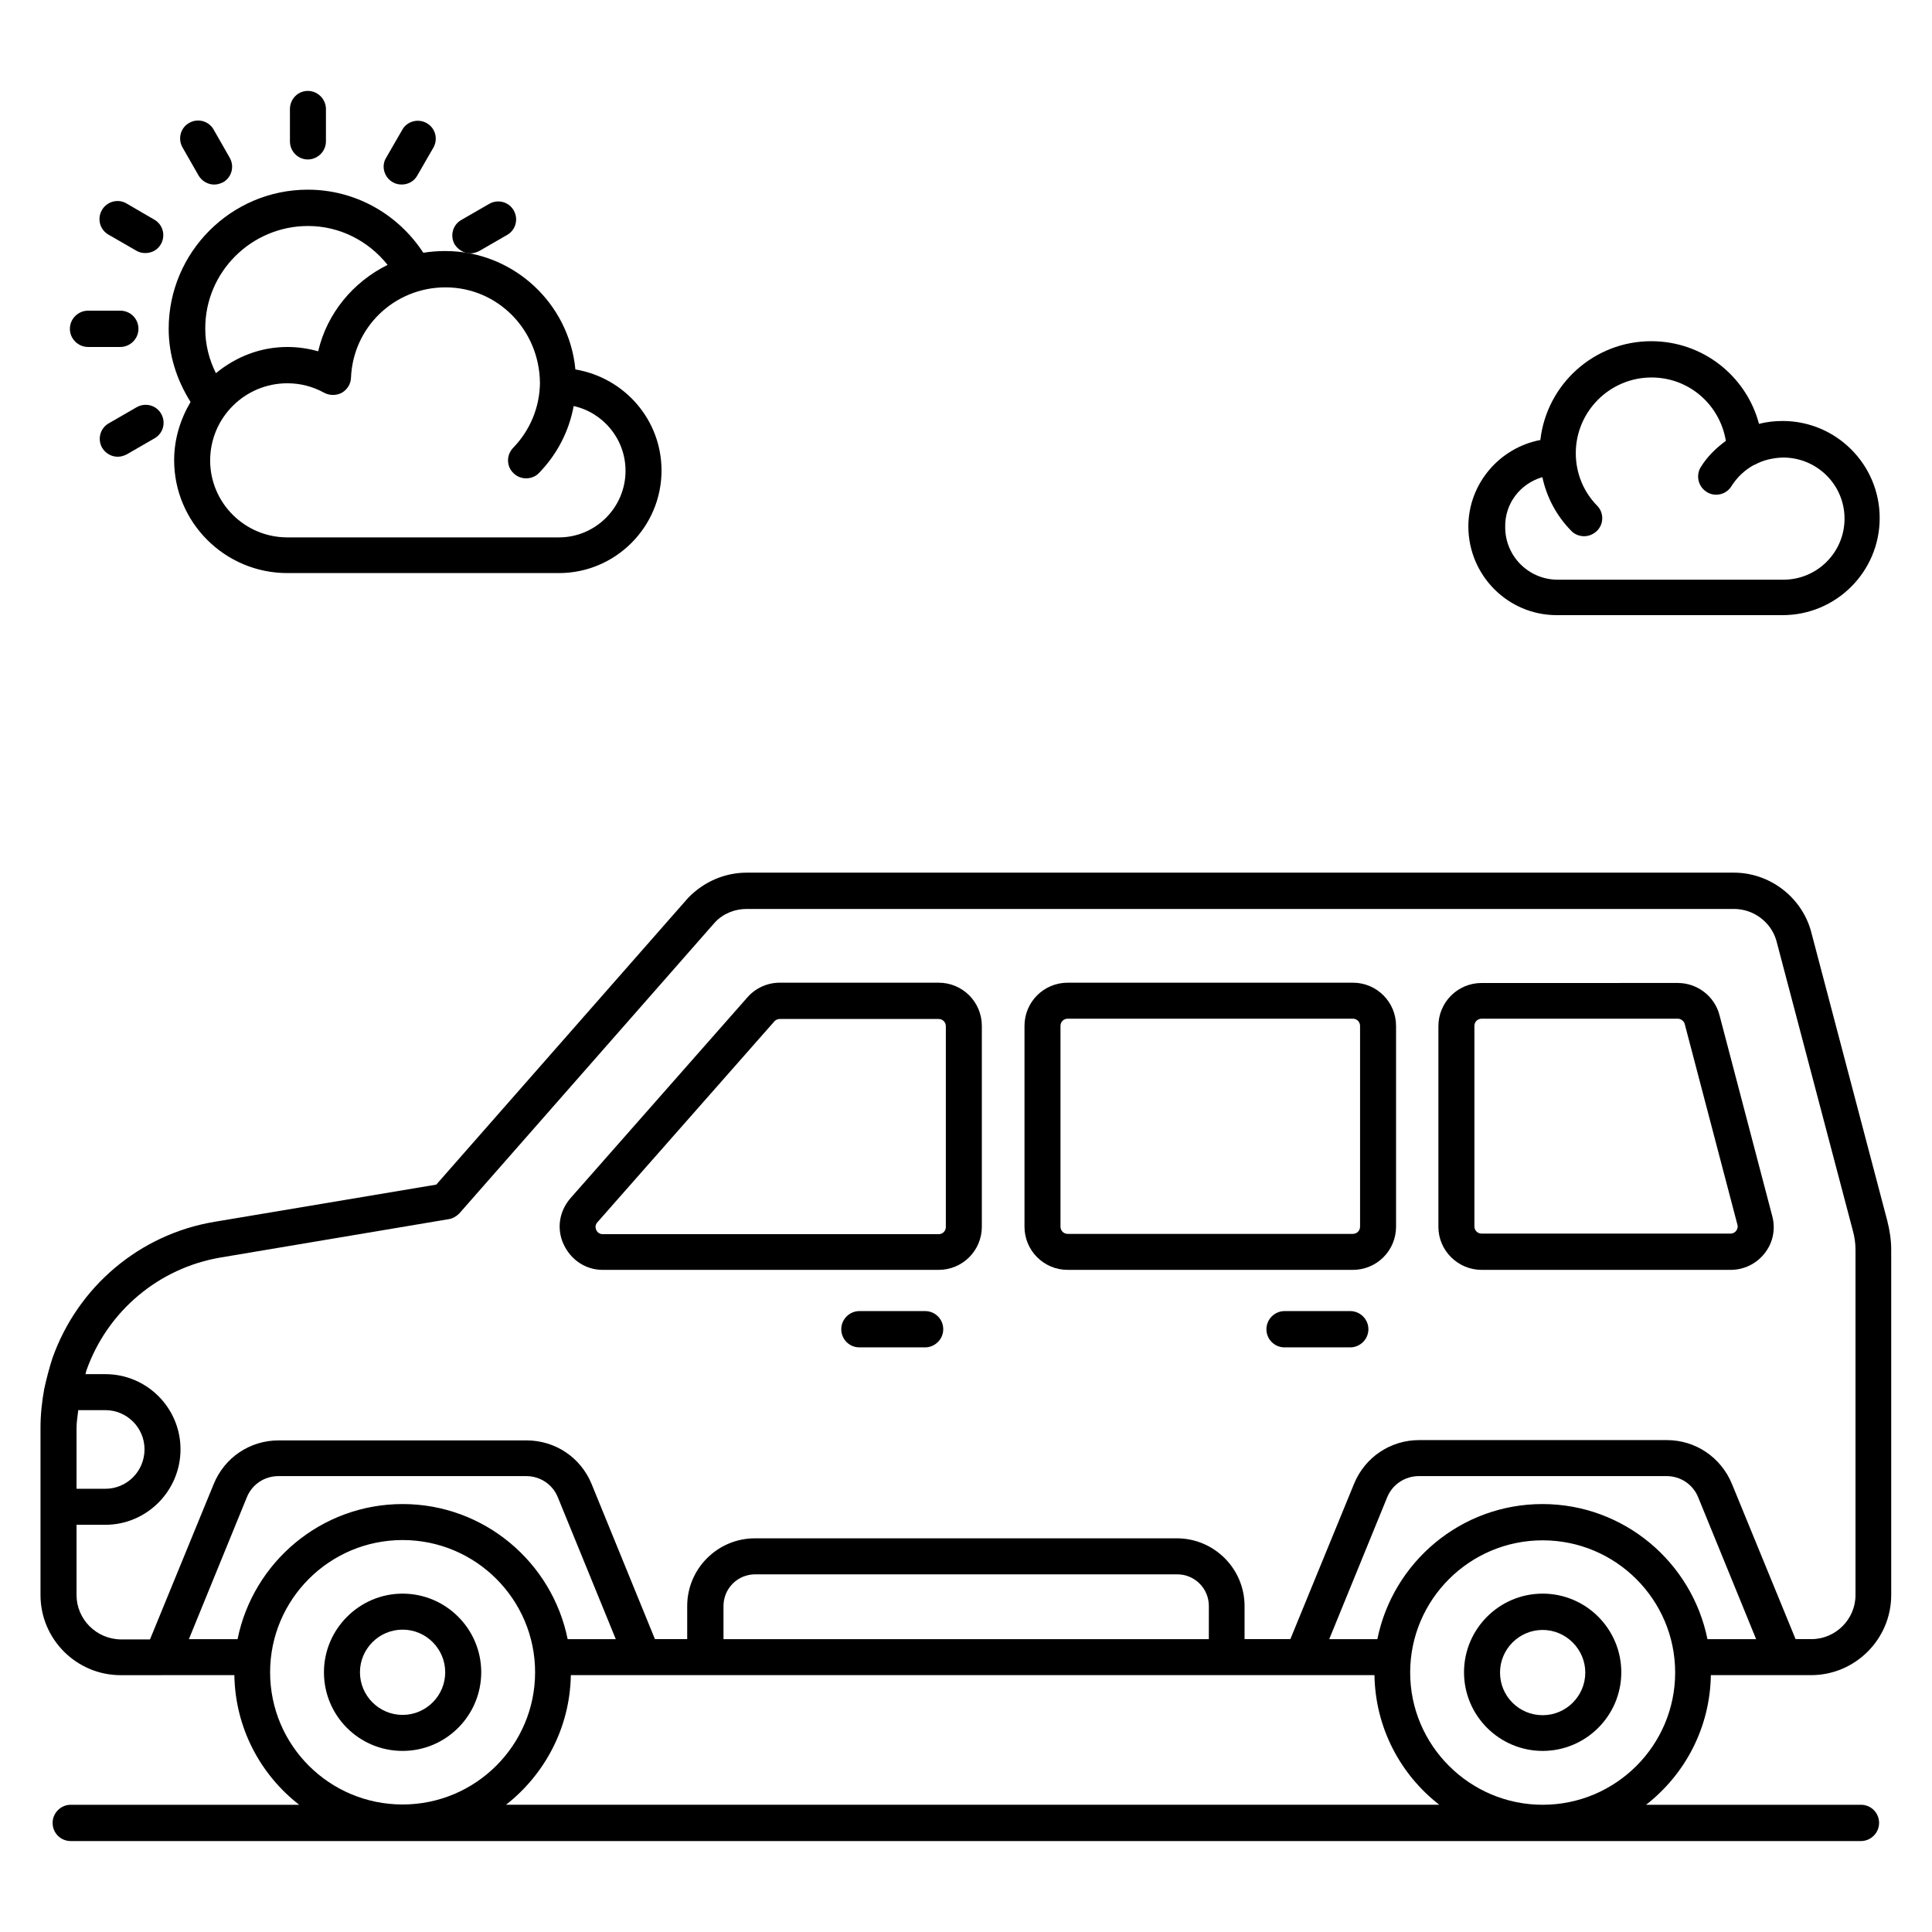
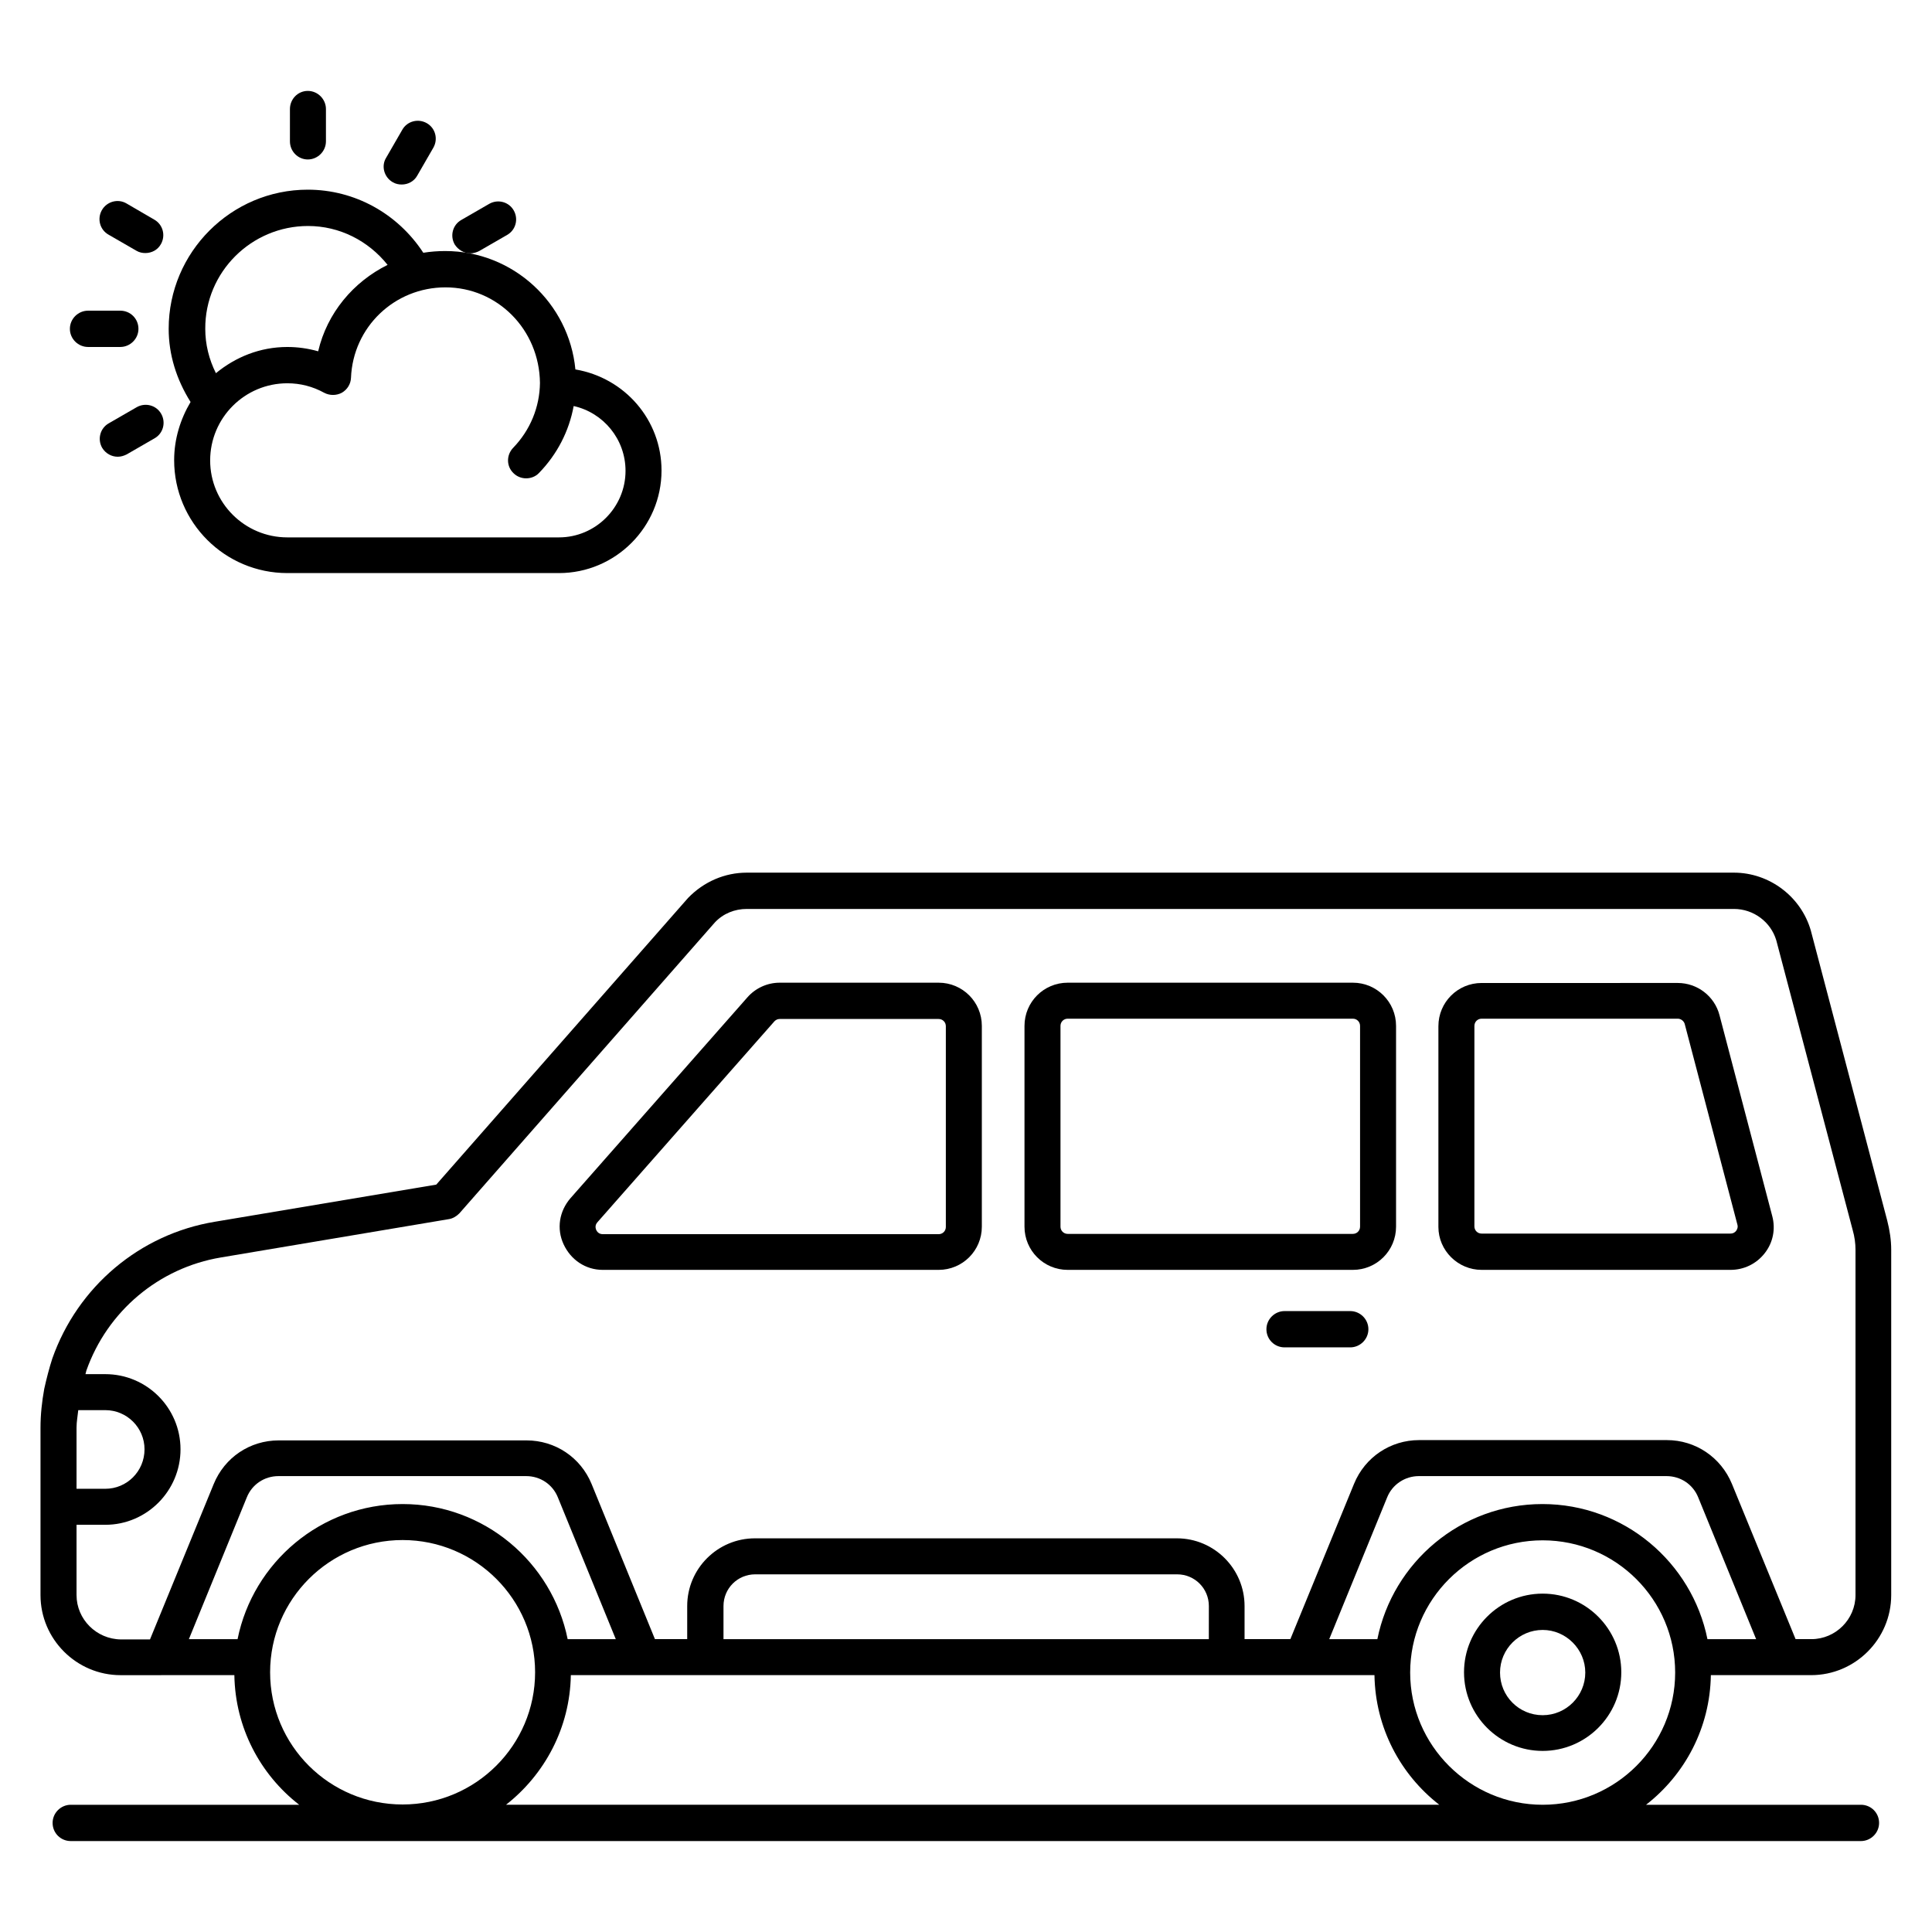
<svg xmlns="http://www.w3.org/2000/svg" fill="#000000" width="800px" height="800px" version="1.1" viewBox="144 144 512 512">
  <g>
    <path d="m303.74 480.53h89.008c6.336 0 11.449-5.113 11.449-11.449v-53.207c0-6.336-5.113-11.449-11.449-11.449h-42.137c-3.281 0-6.414 1.449-8.551 3.894l-46.871 53.207c-2.977 3.434-3.742 8.09-1.832 12.215 1.906 4.117 5.801 6.789 10.383 6.789zm-1.375-12.672 46.871-53.207c0.383-0.383 0.84-0.609 1.375-0.609h42.137c1.07 0 1.91 0.84 1.91 1.91v53.207c0 1.07-0.84 1.91-1.91 1.91l-89.008-0.004c-1.07 0-1.527-0.688-1.754-1.145-0.156-0.457-0.387-1.223 0.379-2.062z" />
    <path d="m426.95 480.53h75.57c6.336 0 11.449-5.113 11.449-11.449v-53.207c0-6.336-5.113-11.449-11.449-11.449h-75.57c-6.336 0-11.449 5.113-11.449 11.449v53.207c0 6.336 5.113 11.449 11.449 11.449zm-1.91-64.656c0-1.07 0.84-1.91 1.91-1.91h75.57c1.07 0 1.91 0.84 1.91 1.91v53.207c0 1.07-0.84 1.91-1.91 1.91h-75.57c-1.07 0-1.91-0.84-1.91-1.91z" />
    <path d="m536.64 480.53h65.953c3.586 0 6.871-1.602 9.082-4.426 2.215-2.824 2.902-6.414 1.984-9.848l-13.969-53.207c-1.297-5.039-5.879-8.551-11.07-8.551l-51.98 0.004c-6.336 0-11.449 5.113-11.449 11.449v53.207c0 6.258 5.191 11.371 11.449 11.371zm-1.906-64.656c0-1.07 0.84-1.91 1.91-1.91h51.984c0.84 0 1.602 0.609 1.832 1.375l13.969 53.207c0.23 0.762-0.152 1.375-0.305 1.602-0.23 0.305-0.688 0.762-1.527 0.762l-65.957 0.004c-1.07 0-1.91-0.84-1.91-1.91z" />
-     <path d="m389.16 491.45h-17.406c-2.594 0-4.809 2.137-4.809 4.809 0 2.672 2.137 4.809 4.809 4.809h17.406c2.594 0 4.809-2.137 4.809-4.809 0-2.672-2.137-4.809-4.809-4.809z" />
    <path d="m501.83 491.45h-17.406c-2.594 0-4.809 2.137-4.809 4.809 0 2.672 2.137 4.809 4.809 4.809h17.406c2.594 0 4.809-2.137 4.809-4.809 0-2.672-2.211-4.809-4.809-4.809z" />
-     <path d="m250.69 608.01c11.527 0 20.84-9.391 20.84-20.84 0-11.527-9.391-20.84-20.84-20.84s-20.84 9.391-20.84 20.84c0 11.527 9.312 20.84 20.84 20.84zm0-32.137c6.258 0 11.297 5.113 11.297 11.297s-5.039 11.297-11.297 11.297-11.297-5.113-11.297-11.297 5.039-11.297 11.297-11.297z" />
    <path d="m597.4 587.93h26.566c11.68 0 21.223-9.543 21.223-21.223v-91.523c0-2.519-0.383-5.113-1.07-7.785l-20.23-76.793c-2.594-9.008-10.992-15.344-20.383-15.344h-261.6c-5.801 0-11.375 2.367-15.574 6.719l-66.715 75.953-58.703 9.848c-19.848 3.281-36.336 17.176-43.055 36.258-0.836 2.594-1.52 5.266-2.133 8.016-0.609 3.359-0.992 6.793-0.992 10.305v44.352c0 11.68 9.543 21.223 21.223 21.223l11.066-0.004h0.078 19.008c0.23 13.969 6.871 26.336 17.176 34.352h-60.535c-2.594 0-4.809 2.137-4.809 4.809s2.137 4.809 4.809 4.809h474.42c2.594 0 4.809-2.137 4.809-4.809s-2.137-4.809-4.809-4.809h-56.945c10.305-8.016 16.945-20.383 17.172-34.352zm-44.578 34.352c-19.312 0-35.113-15.727-35.113-35.039s15.727-35.039 35.113-35.039c19.391 0 35.113 15.727 35.113 35.039s-15.723 35.039-35.113 35.039zm-56.562-43.891 15.344-37.559c1.375-3.434 4.734-5.648 8.398-5.648h65.648c3.742 0 7.023 2.215 8.398 5.648l15.344 37.559h-12.902c-4.121-20.383-22.137-35.801-43.738-35.801s-39.617 15.418-43.738 35.801zm-331.52-60.688h7.176c5.727 0 10.383 4.656 10.383 10.383 0 5.801-4.656 10.457-10.383 10.457h-7.633v-16.184c0-1.602 0.305-3.129 0.457-4.656zm-0.457 49.008v-18.625h7.633c10.992 0 19.922-9.008 19.922-20 0-10.992-8.93-19.922-19.922-19.922l-5.266-0.004c0.078-0.305 0.152-0.609 0.23-0.918 5.574-15.801 19.238-27.25 35.648-30l60.379-10.152c1.07-0.152 2.062-0.762 2.824-1.527l67.707-77.098c2.215-2.367 5.266-3.586 8.473-3.586h261.6c5.191 0 9.77 3.434 11.223 8.32l20.23 76.715c0.535 1.832 0.762 3.664 0.762 5.266v91.527c0 6.414-5.266 11.68-11.68 11.68h-4.199l-16.871-41.145c-2.902-7.023-9.617-11.602-17.25-11.602h-65.648c-7.559 0-14.352 4.504-17.25 11.602l-16.871 41.145h-12.137v-8.777c0-9.848-8.016-17.938-17.938-17.938h-111.83c-9.848 0-17.938 8.016-17.938 17.938v8.777h-8.551l-16.797-41.141c-2.902-7.023-9.617-11.527-17.25-11.527h-65.648c-7.633 0-14.352 4.504-17.25 11.602l-16.871 41.145h-7.711c-6.488-0.074-11.754-5.344-11.754-11.754zm300 11.68h-128.55v-8.777c0-4.656 3.742-8.398 8.398-8.398h111.83c4.656 0 8.398 3.742 8.398 8.398l-0.008 8.777zm-169.85 0c-4.121-20.383-22.137-35.801-43.738-35.801s-39.617 15.418-43.738 35.801h-12.902l15.344-37.559c1.375-3.434 4.656-5.648 8.398-5.648h65.648c3.742 0 7.023 2.215 8.398 5.648l15.344 37.559zm-78.852 8.777c0-19.312 15.727-35.039 35.113-35.039 19.391 0 35.113 15.727 35.113 35.039s-15.727 35.039-35.113 35.039c-19.391 0-35.113-15.652-35.113-35.039zm62.52 35.113c10.23-8.016 16.945-20.383 17.176-34.352h212.97c0.23 13.969 6.871 26.336 17.176 34.352z" />
    <path d="m552.82 566.33c-11.527 0-20.84 9.391-20.84 20.84 0 11.527 9.391 20.84 20.84 20.84 11.449 0 20.84-9.312 20.84-20.84 0-11.449-9.312-20.84-20.84-20.84zm0 32.215c-6.258 0-11.297-5.039-11.297-11.297s5.113-11.297 11.297-11.297c6.184 0 11.297 5.113 11.297 11.297 0 6.18-5.035 11.297-11.297 11.297z" />
    <path d="m225.57 186.26c2.594 0 4.809-2.137 4.809-4.809v-8.551c0-2.594-2.137-4.809-4.809-4.809s-4.734 2.215-4.734 4.809v8.551c0 2.672 2.137 4.809 4.734 4.809z" />
-     <path d="m196.64 190.54c0.918 1.527 2.519 2.367 4.121 2.367 0.84 0 1.602-0.23 2.367-0.609 2.289-1.297 3.055-4.199 1.754-6.488l-4.273-7.481c-1.297-2.289-4.199-3.055-6.488-1.754-2.289 1.297-3.055 4.199-1.754 6.488z" />
    <path d="m172.75 206.18 7.406 4.273c0.762 0.457 1.602 0.609 2.367 0.609 1.68 0 3.281-0.84 4.121-2.367 1.297-2.289 0.535-5.191-1.754-6.488l-7.332-4.269c-2.289-1.375-5.266-0.535-6.562 1.754-1.301 2.289-0.535 5.191 1.754 6.488z" />
    <path d="m167.33 235.95h8.551c2.594 0 4.809-2.137 4.809-4.809s-2.137-4.809-4.809-4.809h-8.551c-2.594 0-4.809 2.137-4.809 4.809-0.004 2.672 2.211 4.809 4.809 4.809z" />
    <path d="m180.23 251.91-7.406 4.273c-2.289 1.297-3.055 4.199-1.754 6.488 0.918 1.527 2.519 2.367 4.121 2.367 0.84 0 1.602-0.23 2.367-0.609l7.406-4.273c2.289-1.297 3.055-4.199 1.754-6.488-1.297-2.293-4.199-3.055-6.488-1.758z" />
    <path d="m268.62 211.14c0.84 0 1.602-0.23 2.367-0.609l7.406-4.273c2.289-1.297 3.055-4.199 1.754-6.488-1.297-2.289-4.199-3.055-6.488-1.754l-7.406 4.273c-2.289 1.297-3.055 4.199-1.754 6.488 0.918 1.449 2.519 2.363 4.121 2.363z" />
    <path d="m248.09 192.29c0.762 0.457 1.602 0.609 2.367 0.609 1.68 0 3.281-0.84 4.121-2.367l4.273-7.406c1.297-2.289 0.535-5.191-1.754-6.488-2.289-1.297-5.191-0.535-6.488 1.754l-4.273 7.406c-1.379 2.215-0.539 5.191 1.754 6.492z" />
    <path d="m190.15 265.95c0 16.488 13.434 29.922 30 29.922h71.984c14.961 0 27.176-12.215 27.176-27.176 0-13.434-9.77-24.578-22.824-26.793-1.68-17.559-16.488-31.375-34.504-31.375-1.984 0-3.894 0.152-5.801 0.457-6.793-10.383-18.168-16.719-30.609-16.719-20.305 0-36.871 16.566-36.871 36.871 0 6.871 2.062 13.434 5.801 19.391-2.672 4.508-4.352 9.773-4.352 15.422zm96.945-20.457c-0.078 6.414-2.594 12.52-7.098 17.176-1.832 1.91-1.832 4.887 0.078 6.719 0.918 0.918 2.137 1.375 3.359 1.375s2.519-0.457 3.434-1.449c4.809-4.961 7.938-11.07 9.16-17.711 7.863 1.754 13.742 8.777 13.742 17.176 0 9.695-7.938 17.633-17.633 17.633h-71.988c-11.297 0-20.457-9.16-20.457-20.383 0-11.297 9.16-20.457 20.457-20.457 3.434 0 6.719 0.84 9.77 2.519 1.449 0.762 3.207 0.762 4.656 0 1.449-0.84 2.367-2.289 2.441-3.969 0.535-13.434 11.527-23.969 25.039-23.969 13.742-0.004 24.887 11.141 25.039 25.34zm-61.449-41.602c8.32 0 15.953 3.894 21.07 10.305-9.082 4.504-16.031 12.746-18.398 22.902-2.672-0.762-5.418-1.145-8.168-1.145-7.25 0-13.742 2.672-18.93 6.945-1.832-3.664-2.824-7.633-2.824-11.754-0.078-15.039 12.215-27.254 27.25-27.254z" />
-     <path d="m556.56 307.02h59.848c14.199 0 25.727-11.527 25.727-25.727s-11.527-25.727-25.727-25.727c-2.137 0-4.199 0.23-6.258 0.762-3.359-12.672-14.887-21.906-28.551-21.906-15.191 0-27.711 11.449-29.391 26.184-10.84 2.062-19.082 11.602-19.082 22.977 0.074 12.98 10.531 23.438 23.434 23.438zm-3.816-36.566c1.145 5.344 3.742 10.23 7.633 14.199 0.918 0.992 2.215 1.449 3.434 1.449 1.223 0 2.367-0.457 3.359-1.375 1.91-1.832 1.91-4.887 0.078-6.719-3.664-3.742-5.648-8.703-5.648-13.895 0-11.07 9.008-20.074 20.074-20.074 9.922 0 18.09 7.176 19.695 16.793-2.594 1.91-4.887 4.121-6.641 6.945-1.375 2.215-0.688 5.191 1.527 6.566 0.762 0.535 1.68 0.762 2.519 0.762 1.602 0 3.129-0.762 4.047-2.215 1.527-2.441 3.586-4.352 5.953-5.648h0.078c1.145-0.609 2.367-1.145 3.664-1.449s2.672-0.535 4.121-0.535h0.078c8.855 0.078 16.105 7.25 16.105 16.184 0 8.93-7.25 16.184-16.184 16.184h-59.848c-7.633 0-13.895-6.184-13.895-13.895-0.152-6.328 4.043-11.598 9.848-13.277z" />
  </g>
</svg>